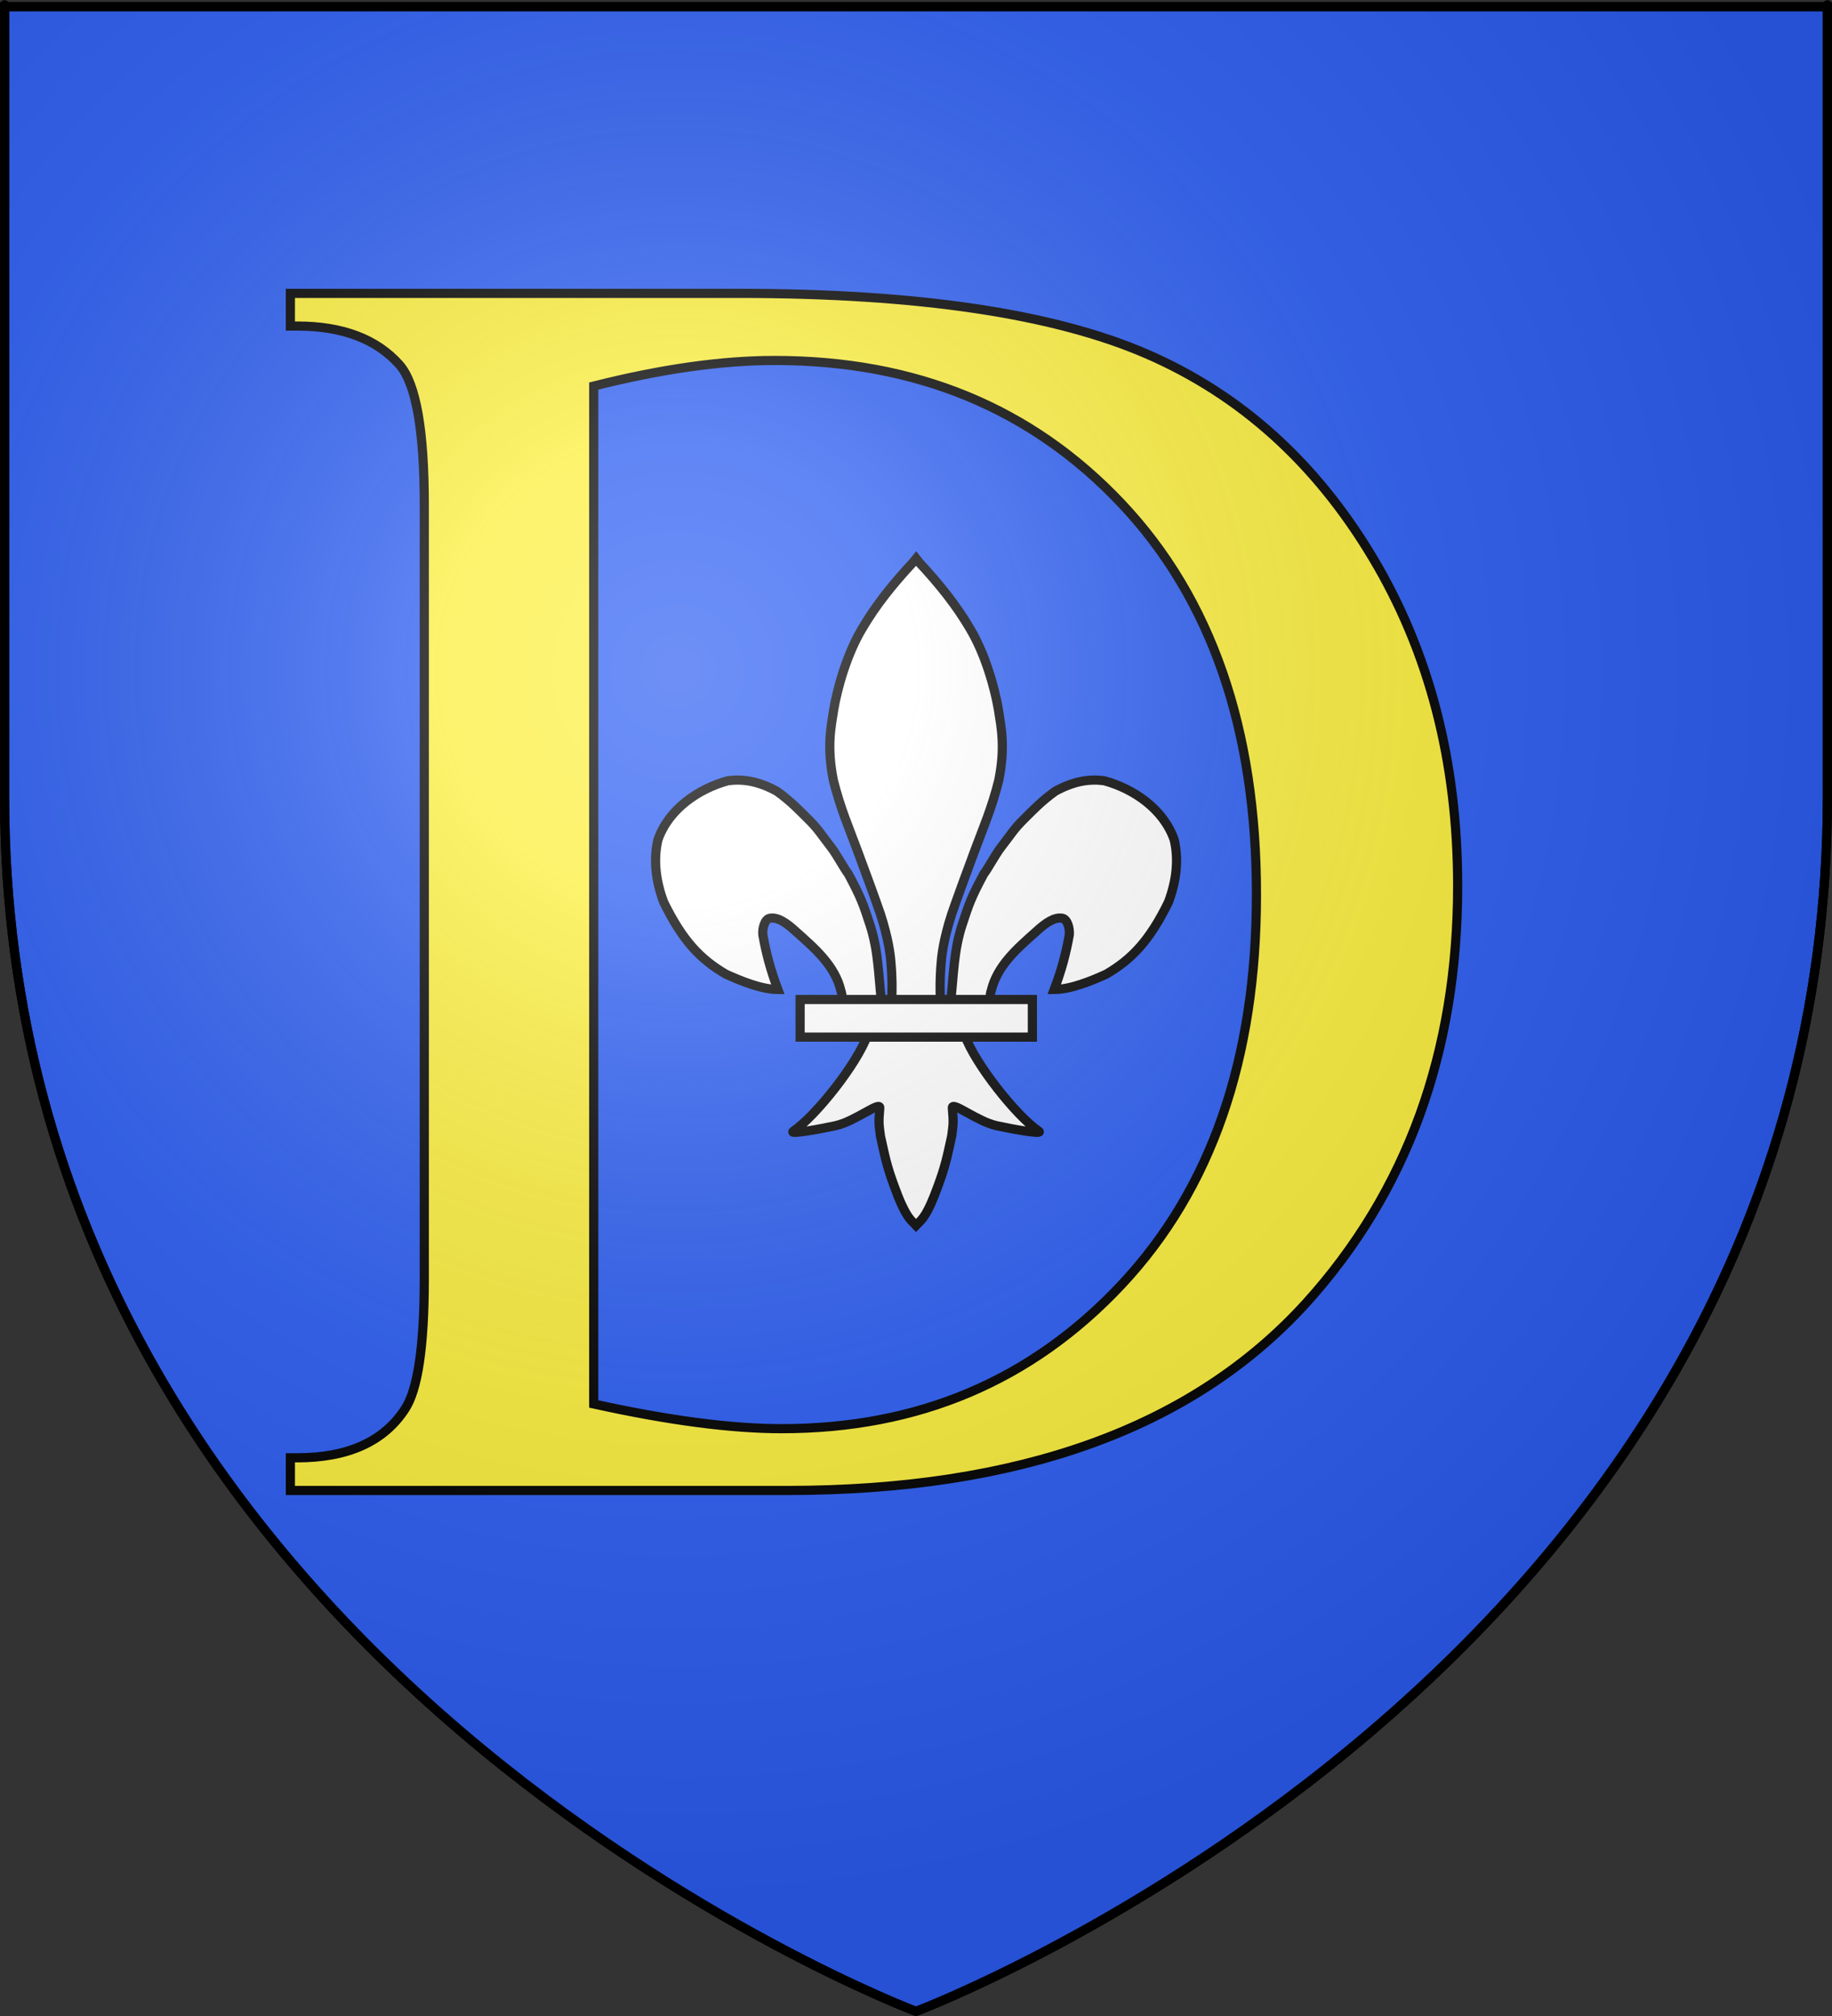
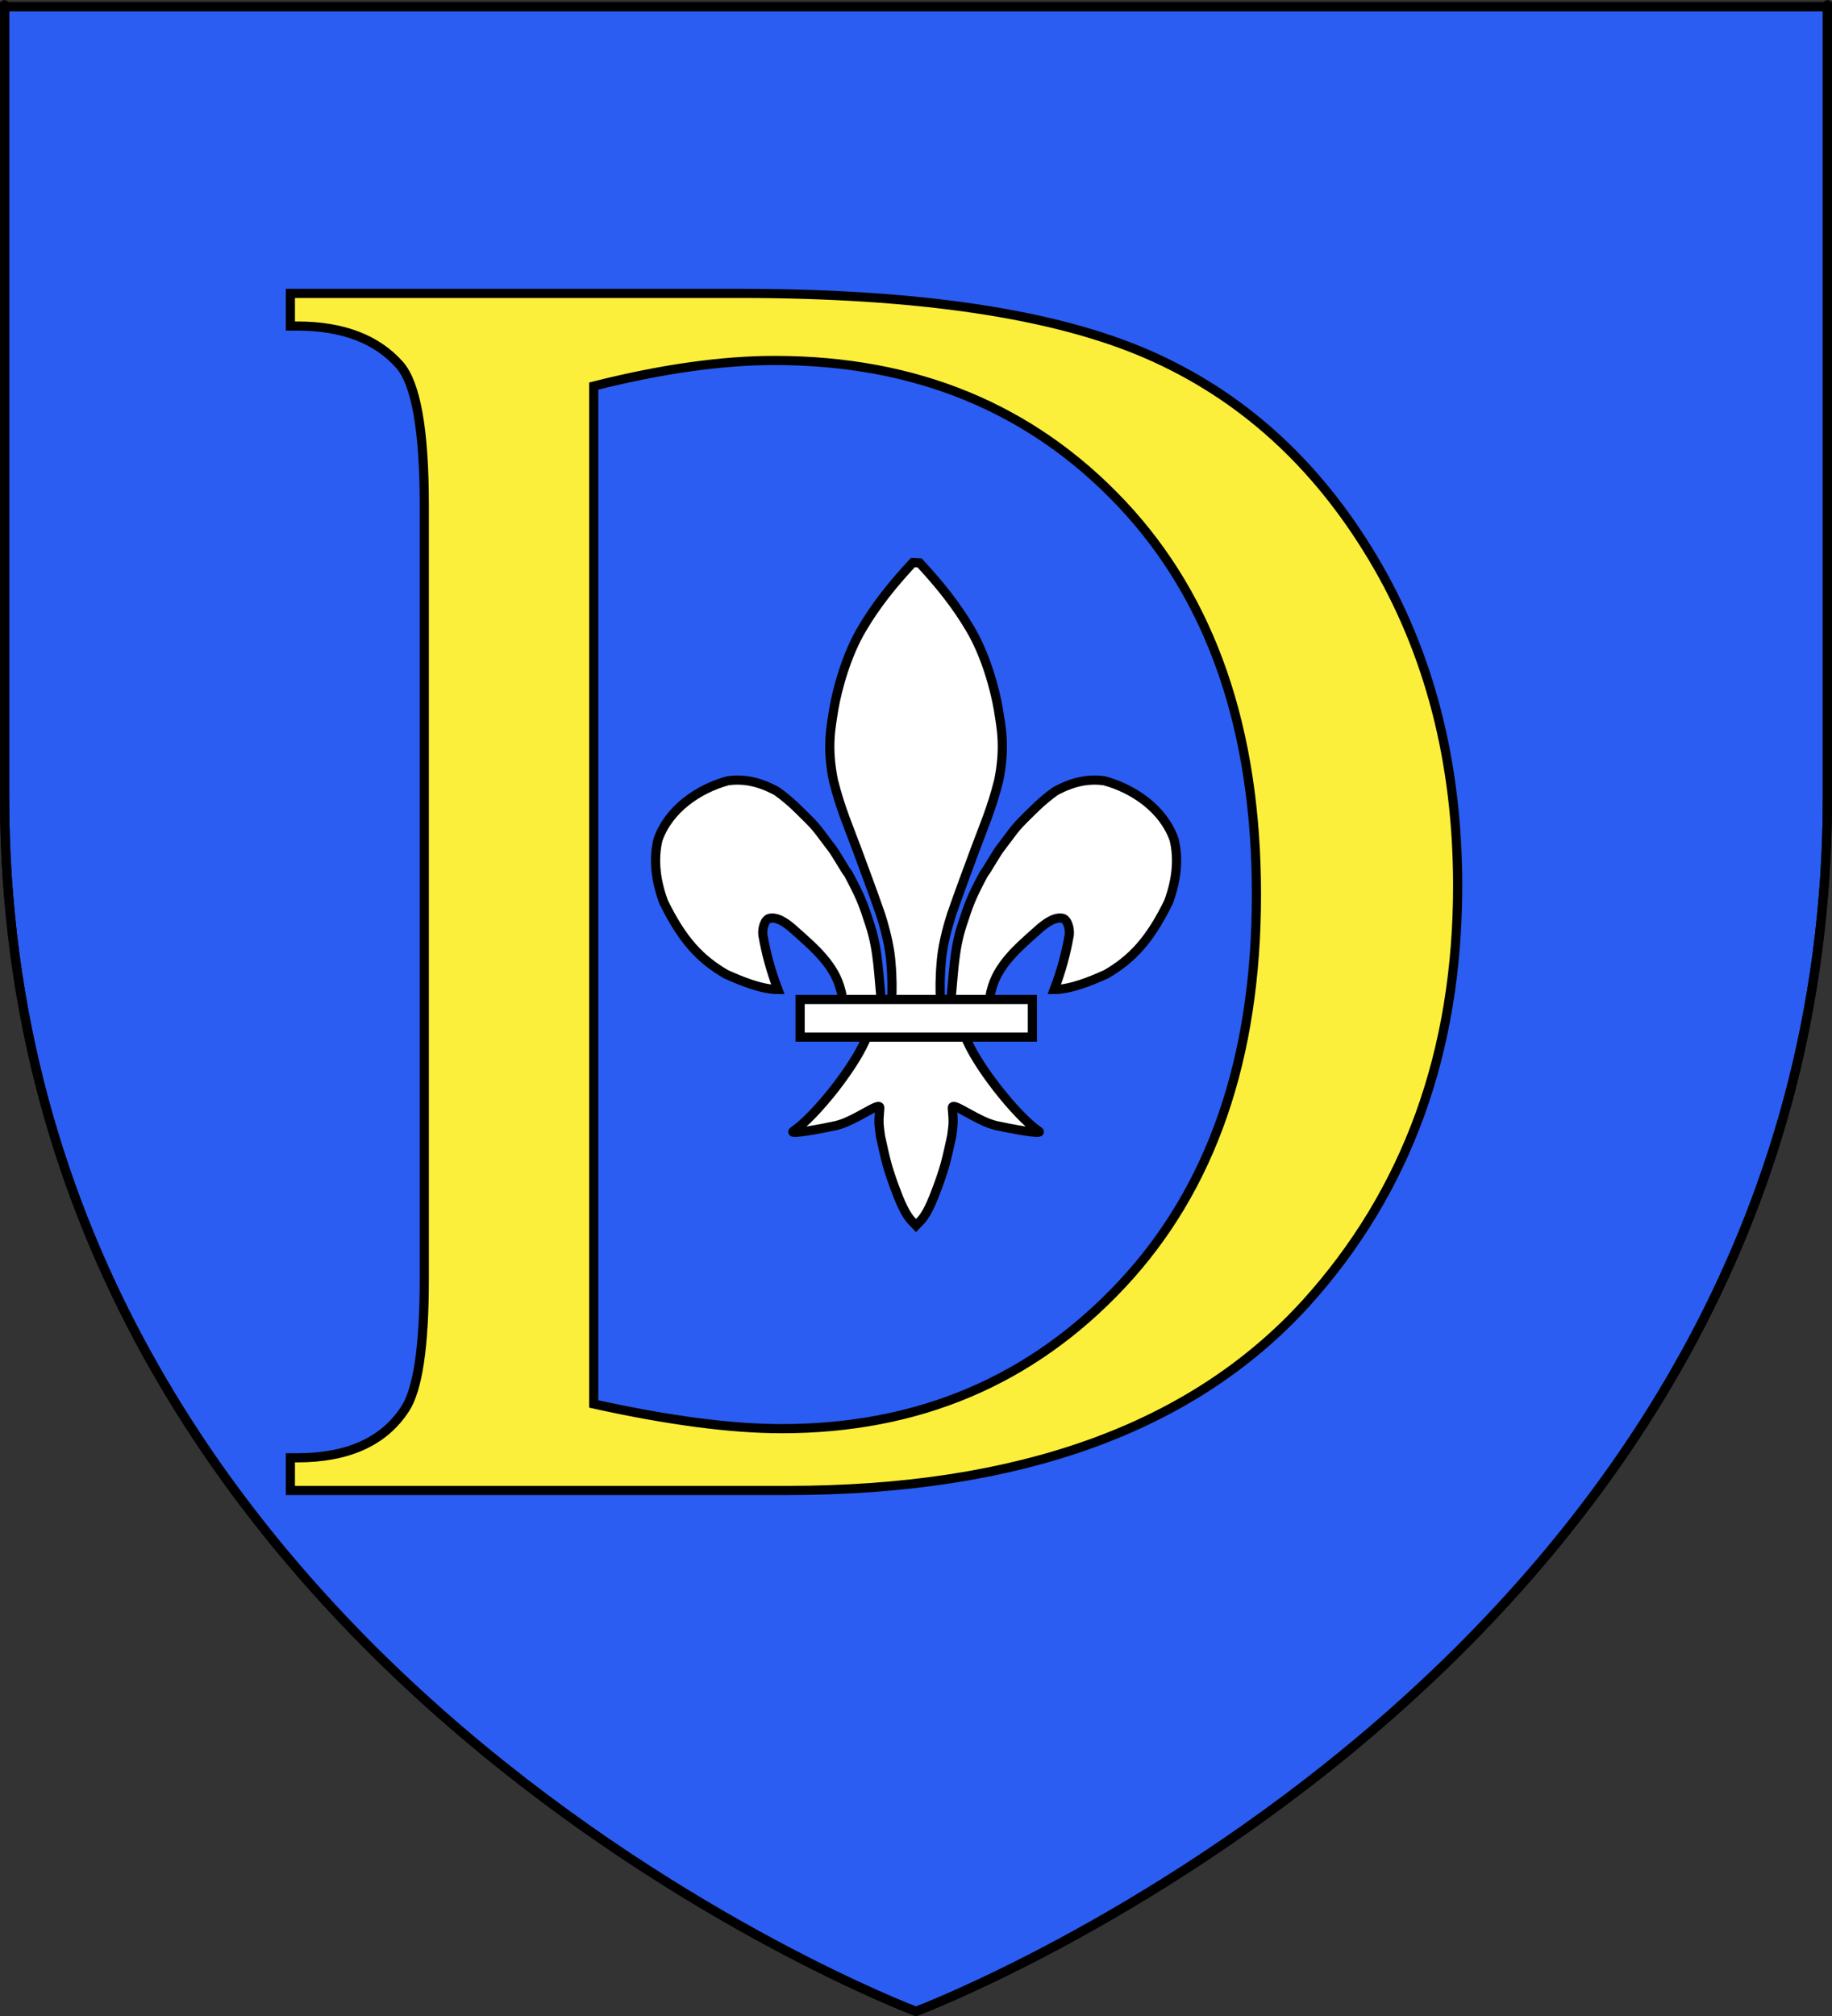
<svg xmlns="http://www.w3.org/2000/svg" xmlns:ns1="http://sodipodi.sourceforge.net/DTD/sodipodi-0.dtd" xmlns:ns2="http://www.inkscape.org/namespaces/inkscape" xmlns:xlink="http://www.w3.org/1999/xlink" height="660" width="600" version="1.0" id="svg2" ns1:version="0.32" ns2:version="0.44" ns1:docname="Blason_ville_fr_Doué-la-Fontaine_(Maine-et-Loire).svg" ns1:docbase="C:\Documents and Settings\Bruno Vallette\Mes documents\Perso\Wikipédia Blasons\Communes BVA" ns2:export-filename="/Users/olivier/Desktop/Blason Rouge/Blason_Vide_3D.png" ns2:export-xdpi="144" ns2:export-ydpi="144">
  <rect width="100%" height="100%" fill="#333333" stroke="none" />
  <ns1:namedview ns2:window-height="719" ns2:window-width="1024" ns2:pageshadow="2" ns2:pageopacity="0.0" guidetolerance="10.0" gridtolerance="10.0" objecttolerance="10.0" borderopacity="1.0" bordercolor="#666666" pagecolor="#ffffff" id="base" showgrid="false" height="660px" ns2:zoom="0.8" ns2:cx="299.99986" ns2:cy="329.99972" ns2:window-x="-4" ns2:window-y="-4" ns2:current-layer="layer3" />
  <desc id="desc4">Flag of Canton of Valais (Wallis)</desc>
  <defs id="defs6">
    <linearGradient id="linearGradient2893">
      <stop style="stop-color:white;stop-opacity:0.314;" offset="0" id="stop2895" />
      <stop id="stop2897" offset="0.19" style="stop-color:white;stop-opacity:0.251;" />
      <stop style="stop-color:#6b6b6b;stop-opacity:0.125;" offset="0.6" id="stop2901" />
      <stop style="stop-color:black;stop-opacity:0.125;" offset="1" id="stop2899" />
    </linearGradient>
    <linearGradient id="linearGradient2885">
      <stop id="stop2887" offset="0" style="stop-color:white;stop-opacity:1;" />
      <stop style="stop-color:white;stop-opacity:1;" offset="0.229" id="stop2891" />
      <stop id="stop2889" offset="1" style="stop-color:black;stop-opacity:1;" />
    </linearGradient>
    <linearGradient id="linearGradient2955">
      <stop id="stop2867" offset="0" style="stop-color:#fd0000;stop-opacity:1;" />
      <stop style="stop-color:#e77275;stop-opacity:0.659;" offset="0.5" id="stop2873" />
      <stop style="stop-color:black;stop-opacity:0.323;" offset="1" id="stop2959" />
    </linearGradient>
    <radialGradient ns2:collect="always" xlink:href="#linearGradient2955" id="radialGradient2961" cx="225.524" cy="218.901" fx="225.524" fy="218.901" r="300" gradientTransform="matrix(-4.167939e-4,2.183,-1.884,-3.599562e-4,615.597,-289.121)" gradientUnits="userSpaceOnUse" />
-     <polygon id="star" transform="scale(53,53)" points="0,-1 0.588,0.809 -0.951,-0.309 0.951,-0.309 -0.588,0.809 0,-1 " />
    <clipPath id="clip">
      <path d="M 0,-200 L 0,600 L 300,600 L 300,-200 L 0,-200 z " id="path10" />
    </clipPath>
    <radialGradient ns2:collect="always" xlink:href="#linearGradient2955" id="radialGradient1911" gradientUnits="userSpaceOnUse" gradientTransform="matrix(-4.167939e-4,2.183,-1.884,-3.599562e-4,615.597,-289.121)" cx="225.524" cy="218.901" fx="225.524" fy="218.901" r="300" />
    <radialGradient ns2:collect="always" xlink:href="#linearGradient2955" id="radialGradient2865" gradientUnits="userSpaceOnUse" gradientTransform="matrix(0,1.749,-1.593,-1.049767e-7,551.788,-191.29)" cx="225.524" cy="218.901" fx="225.524" fy="218.901" r="300" />
    <radialGradient ns2:collect="always" xlink:href="#linearGradient2955" id="radialGradient2871" gradientUnits="userSpaceOnUse" gradientTransform="matrix(0,1.386,-1.323,-5.741131e-8,-158.082,-109.541)" cx="225.524" cy="218.901" fx="225.524" fy="218.901" r="300" />
    <radialGradient ns2:collect="always" xlink:href="#linearGradient2893" id="radialGradient3163" gradientUnits="userSpaceOnUse" gradientTransform="matrix(1.353,0,0,1.349,-77.629,-85.747)" cx="221.445" cy="226.331" fx="221.445" fy="226.331" r="300" />
  </defs>
  <g ns2:groupmode="layer" id="layer3" ns2:label="Fond écu" style="display:inline">
    <path id="path2855" style="fill:#2b5df2;fill-opacity:1;fill-rule:evenodd;stroke:black;stroke-width:3;stroke-linecap:butt;stroke-linejoin:miter;stroke-miterlimit:4;stroke-dasharray:none;stroke-opacity:1" d="M 300,658.5 C 300,658.5 598.5,546.18 598.5,260.728 C 598.5,-24.723 598.5,2.176 598.5,2.176 L 1.5,2.176 L 1.5,260.728 C 1.5,546.18 300,658.5 300,658.5 z " ns1:nodetypes="cccccc" />
  </g>
  <g ns2:groupmode="layer" id="layer4" ns2:label="Meubles" ns1:insensitive="true">
    <path style="font-size:591.906px;font-style:normal;font-variant:normal;font-weight:normal;font-stretch:normal;text-align:start;line-height:125%;writing-mode:lr-tb;text-anchor:start;fill:#fcef3c;fill-opacity:1;stroke:black;stroke-width:3;stroke-linecap:butt;stroke-linejoin:miter;stroke-miterlimit:4;stroke-opacity:1;display:inline;font-family:Times New Roman" d="M 95.102,487.953 L 95.102,477.26 L 97.341,477.26 C 113.912,477.26 125.665,471.961 132.601,461.364 C 136.84,455.006 138.96,440.747 138.96,418.589 L 138.96,165.411 C 138.96,140.941 136.262,125.623 130.867,119.457 C 123.353,110.98 112.178,106.741 97.341,106.74 L 95.102,106.74 L 95.102,96.047 L 242.139,96.047 C 300.713,96.047 345.269,102.694 375.809,115.989 C 406.348,129.284 430.915,151.442 449.508,182.463 C 468.101,213.484 477.398,249.322 477.399,289.977 C 477.398,344.505 460.828,390.073 427.688,426.682 C 390.5,467.53 333.853,487.953 257.746,487.953 L 95.102,487.953 z M 194.451,459.63 C 218.921,465.025 239.441,467.722 256.012,467.722 C 300.713,467.722 337.803,452.019 367.283,420.613 C 396.762,389.206 411.502,346.624 411.503,292.867 C 411.502,238.725 396.762,196.047 367.283,164.833 C 337.803,133.619 299.942,118.012 253.699,118.012 C 236.358,118.012 216.609,120.806 194.451,126.393 L 194.451,459.63 z " id="text3695" ns1:nodetypes="ccccccccccccccccccscccccc" />
    <g id="g15552" transform="matrix(1.221,0,0,1.22,172.444,167.074)" style="fill:white;fill-opacity:1;stroke:black;stroke-width:2.458;stroke-miterlimit:4;stroke-dasharray:none;stroke-opacity:1;display:inline">
      <path id="path15554" style="opacity:1;fill:white;fill-opacity:1;fill-rule:evenodd;stroke:black;stroke-width:2.458;stroke-linecap:butt;stroke-linejoin:miter;stroke-miterlimit:4;stroke-dasharray:none;stroke-opacity:1" d="M 95.172,131.655 C 94.415,124.705 94.358,118.118 92.179,111.401 C 90.319,105.665 89.704,103.885 86.296,97.533 C 85.219,96.196 83.216,92.348 81.641,90.333 C 79.09,87.07 78.259,85.522 75.521,82.833 C 73.278,80.63 70.836,77.995 67.1,75.346 C 62.143,72.671 58.091,72.028 54.035,72.552 C 45.973,74.771 38.171,80.196 35.278,88.311 C 33.923,93.885 34.759,99.716 36.789,105.139 C 41.86,115.482 46.61,120.451 53.468,124.464 C 57.449,126.27 63.002,128.557 67.424,128.582 C 65.426,123.297 64.254,118.807 63.385,113.916 C 63.215,112.144 63.9,109.716 65.244,109.462 C 67.306,109.072 69.699,110.645 72.301,113.062 C 77.338,117.549 82.735,122.176 84.331,128.922 C 84.655,129.811 84.564,130.839 84.926,131.713" />
-       <path id="path15556" style="opacity:1;fill:white;fill-opacity:1;fill-rule:nonzero;stroke:black;stroke-width:2.458;stroke-linecap:butt;stroke-linejoin:miter;stroke-miterlimit:4;stroke-dasharray:none;stroke-opacity:1" d="M 103.619,14.018 C 98.059,20.013 93.649,25.558 90.054,31.681 C 85.917,38.545 83.377,47.726 82.399,53.465 C 81.641,58.36 80.522,63.473 82.301,72.426 C 84.196,80.03 86.545,85.345 88.694,91.154 C 91.178,97.862 92.968,102.678 94.947,108.376 C 97.086,115.038 97.612,119.361 97.74,121.341 C 98.109,125.448 98.088,128.775 97.942,131.655 L 111.03,131.655 C 110.884,128.775 110.863,125.448 111.232,121.341 C 111.359,119.361 111.885,115.038 114.025,108.376 C 116.004,102.678 117.794,97.862 120.278,91.154 C 122.427,85.345 124.776,80.03 126.671,72.426 C 128.45,63.473 127.331,58.36 126.573,53.465 C 125.595,47.726 123.054,38.545 118.918,31.681 C 115.338,25.583 110.949,20.058 105.42,14.092 L 104.51,12.932 L 103.619,14.018 z " />
+       <path id="path15556" style="opacity:1;fill:white;fill-opacity:1;fill-rule:nonzero;stroke:black;stroke-width:2.458;stroke-linecap:butt;stroke-linejoin:miter;stroke-miterlimit:4;stroke-dasharray:none;stroke-opacity:1" d="M 103.619,14.018 C 98.059,20.013 93.649,25.558 90.054,31.681 C 85.917,38.545 83.377,47.726 82.399,53.465 C 81.641,58.36 80.522,63.473 82.301,72.426 C 84.196,80.03 86.545,85.345 88.694,91.154 C 91.178,97.862 92.968,102.678 94.947,108.376 C 97.086,115.038 97.612,119.361 97.74,121.341 C 98.109,125.448 98.088,128.775 97.942,131.655 L 111.03,131.655 C 110.884,128.775 110.863,125.448 111.232,121.341 C 111.359,119.361 111.885,115.038 114.025,108.376 C 116.004,102.678 117.794,97.862 120.278,91.154 C 122.427,85.345 124.776,80.03 126.671,72.426 C 128.45,63.473 127.331,58.36 126.573,53.465 C 125.595,47.726 123.054,38.545 118.918,31.681 C 115.338,25.583 110.949,20.058 105.42,14.092 L 103.619,14.018 z " />
      <path id="path15558" style="opacity:1;fill:white;fill-opacity:1;fill-rule:evenodd;stroke:black;stroke-width:2.458;stroke-linecap:butt;stroke-linejoin:miter;stroke-miterlimit:4;stroke-dasharray:none;stroke-opacity:1" d="M 91.414,140.872 C 88.677,148.54 77.521,162.585 71.595,166.588 C 70.058,167.626 78.942,165.99 82.919,165.118 C 88.136,163.974 94.916,158.416 94.757,160.378 C 94.428,164.449 94.483,164.381 94.929,167.886 C 96.322,174.291 96.736,176.128 98.493,180.992 C 99.322,183.288 100.032,185.062 100.496,186.051 C 101.311,187.785 102.247,189.793 103.852,191.238 L 104.476,191.902 L 105.12,191.238 C 106.692,189.783 107.65,187.865 108.476,186.051 C 108.928,185.057 109.649,183.288 110.479,180.992 C 112.236,176.128 112.656,174.291 114.049,167.886 C 114.496,164.381 114.544,164.449 114.214,160.378 C 114.055,158.416 120.836,163.974 126.053,165.118 C 130.03,165.99 138.914,167.626 137.377,166.588 C 131.451,162.585 120.301,148.54 117.564,140.872 L 91.414,140.872 z " />
      <path id="path15560" style="opacity:1;fill:white;fill-opacity:1;fill-rule:evenodd;stroke:black;stroke-width:2.458;stroke-linecap:butt;stroke-linejoin:miter;stroke-miterlimit:4;stroke-dasharray:none;stroke-opacity:1" d="M 113.8,131.655 C 114.557,124.705 114.614,118.118 116.793,111.401 C 118.654,105.665 119.268,103.885 122.676,97.533 C 123.753,96.196 125.757,92.348 127.332,90.333 C 129.883,87.07 130.714,85.522 133.452,82.833 C 135.695,80.63 138.136,77.995 141.873,75.346 C 146.829,72.671 150.881,72.028 154.938,72.552 C 163,74.771 170.801,80.196 173.694,88.311 C 175.05,93.885 174.213,99.716 172.183,105.139 C 167.112,115.482 162.362,120.451 155.504,124.464 C 151.523,126.27 145.971,128.557 141.548,128.582 C 143.546,123.297 144.719,118.807 145.587,113.916 C 145.757,112.144 145.072,109.716 143.728,109.462 C 141.667,109.072 139.273,110.645 136.671,113.062 C 131.635,117.549 126.237,122.176 124.641,128.922 C 124.318,129.811 124.408,130.839 124.046,131.713" />
      <rect id="rect15562" style="opacity:1;fill:white;fill-opacity:1;stroke:black;stroke-width:2.458;stroke-miterlimit:4;stroke-dasharray:none;stroke-opacity:1" y="131.264" x="73.385" height="10.094" width="62.299" />
    </g>
  </g>
  <g ns2:groupmode="layer" id="layer2" ns2:label="Reflet final" ns1:insensitive="true">
-     <path ns1:nodetypes="cccccc" d="M 300,658.5 C 300,658.5 598.5,546.18 598.5,260.728 C 598.5,-24.723 598.5,2.176 598.5,2.176 L 1.5,2.176 L 1.5,260.728 C 1.5,546.18 300,658.5 300,658.5 z " style="opacity:1;fill:url(#radialGradient3163);fill-opacity:1;fill-rule:evenodd;stroke:none;stroke-width:1px;stroke-linecap:butt;stroke-linejoin:miter;stroke-opacity:1" id="path2875" ns2:export-xdpi="144" ns2:export-ydpi="144" />
-   </g>
+     </g>
  <g ns2:groupmode="layer" id="layer1" ns2:label="Contour final" ns1:insensitive="true">
    <path ns1:nodetypes="cccccc" d="M 300,658.5 C 300,658.5 1.5,546.18 1.5,260.728 C 1.5,-24.723 1.5,2.176 1.5,2.176 L 598.5,2.176 L 598.5,260.728 C 598.5,546.18 300,658.5 300,658.5 z " style="opacity:1;fill:none;fill-opacity:1;fill-rule:evenodd;stroke:#000000;stroke-width:3;stroke-linecap:butt;stroke-linejoin:miter;stroke-miterlimit:4;stroke-dasharray:none;stroke-opacity:1" id="path1411" ns2:export-xdpi="144" ns2:export-ydpi="144" />
  </g>
</svg>